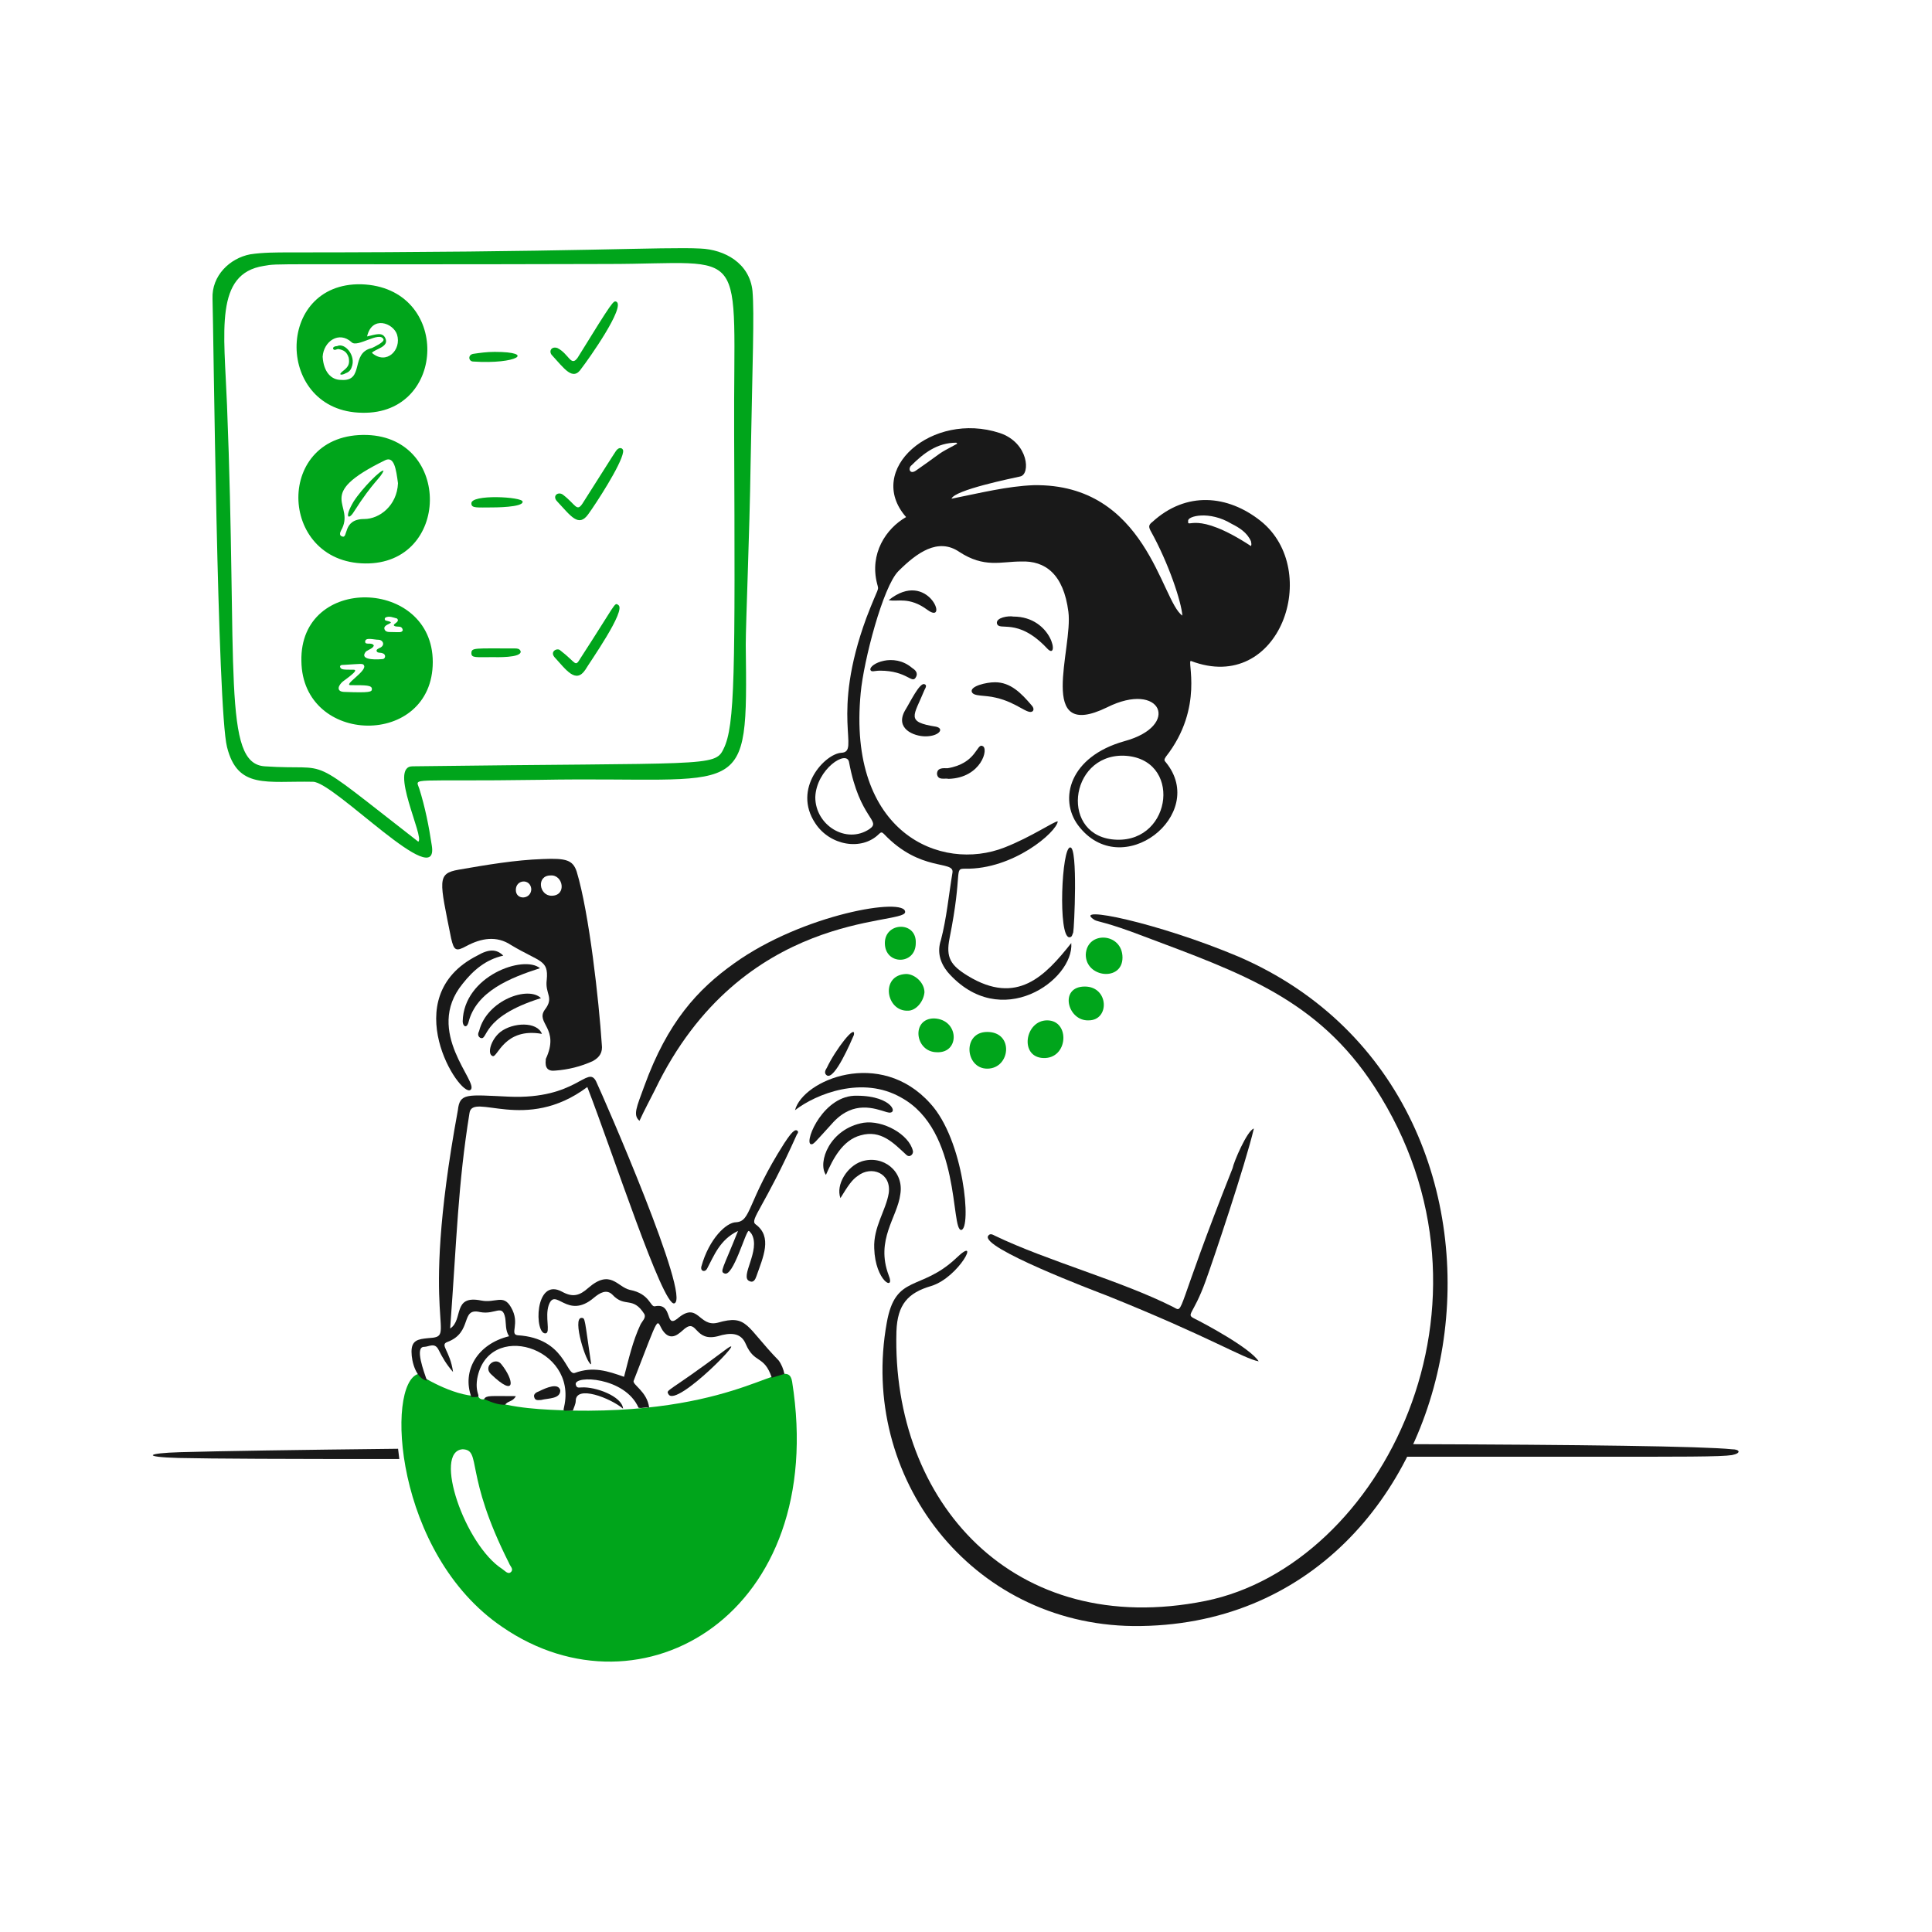
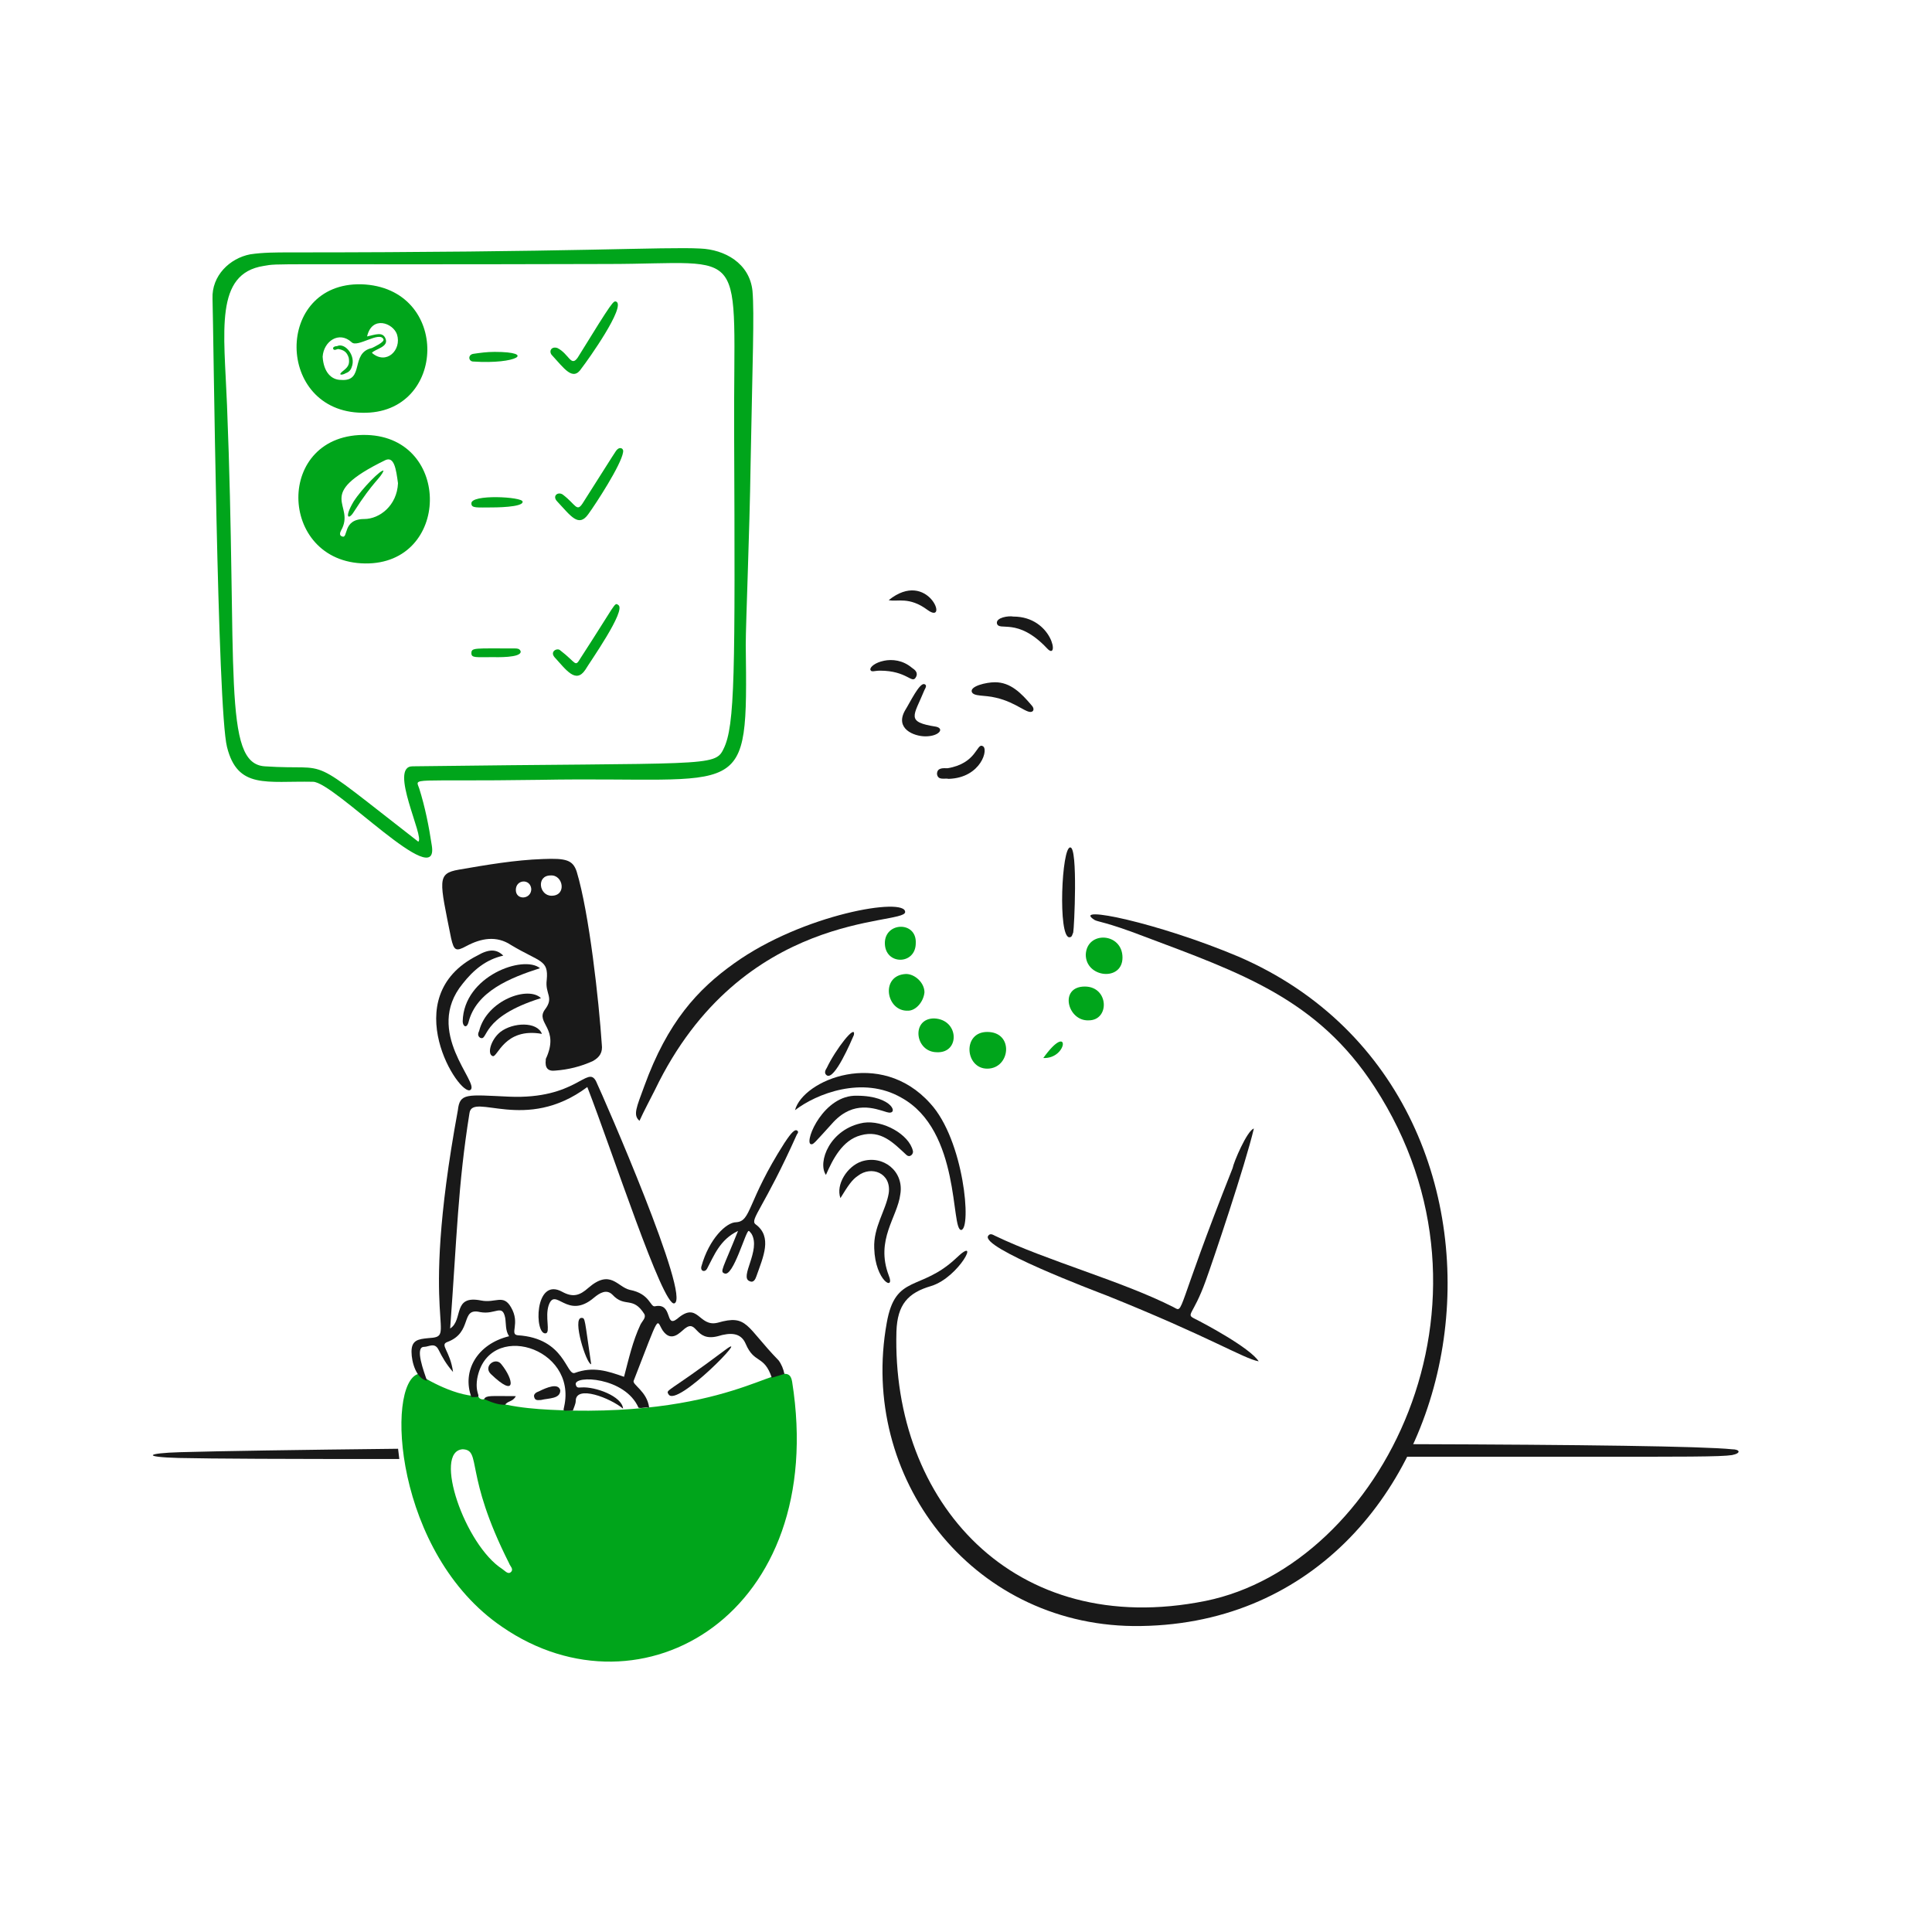
<svg xmlns="http://www.w3.org/2000/svg" width="120" height="120" viewBox="0 0 120 120" fill="none">
  <path fill-rule="evenodd" clip-rule="evenodd" d="M24.725 89.985C18.469 90.054 13.645 90.128 11.22 90.197C9.06 90.257 8.82 90.497 11.1 90.557C13.247 90.605 17.634 90.624 24.802 90.622C24.772 90.406 24.746 90.193 24.725 89.985ZM87.345 90.48C87.475 90.223 87.599 89.963 87.719 89.7C98.057 89.732 105.752 89.827 107.58 90.017C108.06 90.017 108.18 90.257 107.58 90.377C106.887 90.486 104.711 90.485 97.673 90.481C94.996 90.479 91.615 90.477 87.345 90.48Z" fill="#191919" />
  <path d="M33.539 48.437C25.32 48.557 25.799 48.257 26.04 48.977C26.399 50.117 26.64 51.316 26.82 52.517C27.3 55.517 20.759 48.557 19.439 48.557C16.559 48.497 14.759 49.037 14.1 46.397C13.499 44.057 13.259 20.297 13.2 18.557C13.139 17.117 14.28 16.037 15.54 15.797C16.32 15.677 17.16 15.677 18 15.677C35.7 15.677 41.279 15.317 43.499 15.437C44.999 15.497 46.559 16.337 46.739 18.077C46.859 19.517 46.74 22.397 46.62 28.877C46.56 33.077 46.32 38.717 46.32 40.037C46.44 49.997 46.44 48.197 33.539 48.437ZM25.979 52.277C26.399 52.037 24.12 47.597 25.62 47.597C43.92 47.357 44.4 47.657 44.94 46.517C45.66 45.077 45.66 41.777 45.599 26.957C45.539 14.897 46.679 16.397 37.739 16.397C16.38 16.457 17.399 16.337 16.379 16.517C13.319 16.997 13.919 20.537 14.1 25.157C14.759 41.597 13.8 47.417 16.439 47.597C20.82 47.897 18.719 46.637 25.979 52.277Z" fill="#00A51B" />
-   <path d="M26.88 41.117C26.88 46.457 18.78 46.337 18.72 41.057C18.6 35.657 26.88 35.897 26.88 41.117ZM21.96 41.597C22.38 41.597 21.36 42.257 21.24 42.377C20.94 42.677 20.94 42.977 21.42 42.977C22.98 43.037 23.1 42.977 23.1 42.797C23.1 42.557 22.74 42.557 21.78 42.557C21.3 42.557 22.74 41.717 22.62 41.357C22.56 41.177 22.44 41.237 21.36 41.297C21.24 41.297 21.12 41.297 21.12 41.417C21.18 41.597 21.3 41.597 21.96 41.597ZM23.76 40.937C23.94 40.937 24 40.637 23.76 40.577C23.64 40.517 23.46 40.577 23.4 40.457C23.34 40.337 23.52 40.277 23.64 40.217C23.94 40.037 23.76 39.737 23.52 39.737C23.22 39.737 22.68 39.557 22.68 39.857C22.68 40.097 23.1 39.857 23.22 40.097C23.16 40.277 22.92 40.337 22.74 40.457C22.32 40.937 23.1 40.997 23.76 40.937ZM24.54 38.897C24.24 38.777 24.9 38.657 24.66 38.417C24.42 38.357 24.18 38.237 23.94 38.357C23.88 38.417 23.88 38.477 23.94 38.537C24.78 38.717 23.76 38.717 23.88 39.077C23.94 39.257 24.12 39.257 24.3 39.257C24.78 39.257 24.96 39.317 25.02 39.137C24.96 38.837 24.72 38.957 24.54 38.897Z" fill="#00A51B" />
  <path d="M22.5 25.637C17.1 25.577 17.04 17.537 22.44 17.657C28.02 17.837 27.78 25.757 22.5 25.637ZM20.04 22.157C20.1 23.117 20.58 23.597 21.18 23.597C22.68 23.717 21.72 21.917 23.1 21.617C23.22 21.557 23.88 21.257 23.82 21.077C23.58 20.537 22.2 21.617 21.84 21.257C21.06 20.537 20.1 21.197 20.04 22.157ZM22.8 20.897C23.34 20.777 23.76 20.597 23.94 21.017C24.18 21.557 23.28 21.677 23.1 21.917C24 22.697 24.96 21.737 24.66 20.777C24.42 20.057 23.1 19.577 22.8 20.897Z" fill="#00A51B" />
  <path d="M22.68 34.997C17.22 34.937 17.04 26.837 22.8 27.017C28.08 27.197 27.96 35.057 22.68 34.997ZM24.72 30.017C24.6 29.117 24.48 28.337 23.94 28.577C19.38 30.797 22.14 31.277 21.18 32.957C21.12 33.077 21.06 33.257 21.24 33.317C21.66 33.497 21.24 32.237 22.62 32.237C23.58 32.237 24.66 31.397 24.72 30.017Z" fill="#00A51B" />
  <path d="M34.439 40.816C34.139 40.456 34.619 40.216 34.799 40.396C35.819 41.176 35.699 41.476 36.059 40.876C38.279 37.456 38.159 37.396 38.399 37.576C38.939 37.876 36.599 41.176 36.359 41.596C35.759 42.496 35.159 41.596 34.439 40.816Z" fill="#00A51B" />
  <path d="M34.26 22.036C34.08 21.796 34.26 21.496 34.62 21.616C35.34 21.976 35.46 22.816 35.88 22.216C38.1 18.616 38.1 18.676 38.28 18.736C38.88 19.036 36.54 22.336 36.12 22.876C35.58 23.716 35.04 22.876 34.26 22.036Z" fill="#00A51B" />
  <path d="M38.699 28.097C38.579 28.877 37.019 31.277 36.539 31.937C35.939 32.777 35.459 32.057 34.619 31.157C34.259 30.797 34.679 30.497 34.979 30.737C35.759 31.337 35.819 31.817 36.179 31.277C38.279 27.977 38.219 28.037 38.339 27.917C38.519 27.737 38.759 27.857 38.699 28.097Z" fill="#00A51B" />
  <path d="M30.599 31.517C29.639 31.517 29.279 31.577 29.279 31.277C29.219 30.677 32.459 30.857 32.459 31.157C32.519 31.517 30.659 31.517 30.599 31.517Z" fill="#00A51B" />
  <path d="M30.72 21.856C33.3 21.856 32.099 22.636 29.399 22.456C29.099 22.456 29.039 22.037 29.399 21.977C29.819 21.916 30.239 21.856 30.72 21.856Z" fill="#00A51B" />
  <path d="M30.599 40.816C29.579 40.816 29.279 40.876 29.279 40.576C29.279 40.216 29.459 40.276 31.979 40.276C32.099 40.276 32.279 40.276 32.339 40.456C32.399 40.876 30.779 40.816 30.599 40.816Z" fill="#00A51B" />
  <path d="M21.36 22.997C21.66 22.757 21.72 22.577 21.66 22.217C21.54 21.857 21.359 21.737 20.999 21.677C20.939 21.677 20.759 21.797 20.699 21.677C20.639 21.557 20.819 21.497 20.939 21.497C21.419 21.257 22.139 22.097 21.839 22.817C21.779 22.997 21.659 23.117 21.479 23.177C21.299 23.297 20.88 23.357 21.36 22.997Z" fill="#00A51B" />
  <path d="M23.82 29.237C23.64 29.717 23.22 29.837 21.96 31.817C21.66 32.297 21.36 32.177 21.96 31.157C22.5 30.317 23.7 29.117 23.82 29.237Z" fill="#00A51B" />
  <path d="M49.2 85.816C51.48 100.216 39.84 106.996 31.2 101.056C24.48 96.496 23.94 85.936 25.98 85.336C26.04 85.396 28.08 86.716 29.7 86.716C29.76 86.896 29.94 86.956 30.12 86.896C31.92 87.496 33.66 87.556 35.58 87.616C46.32 87.796 48.9 84.016 49.2 85.816ZM28.74 90.016C26.88 90.136 28.86 95.956 31.2 97.456C31.38 97.576 31.56 97.816 31.74 97.636C31.92 97.456 31.68 97.276 31.62 97.096C28.8 91.516 29.94 90.076 28.74 90.016Z" fill="#00A51B" />
-   <path d="M56.279 32.116C53.699 29.176 57.9 25.516 62.099 26.896C63.899 27.496 64.019 29.476 63.359 29.596C62.819 29.716 59.28 30.436 59.1 30.976C60.899 30.616 62.579 30.196 64.199 30.136C71.219 30.016 72.119 37.336 73.439 38.236C73.379 37.396 72.599 34.996 71.459 32.956C71.339 32.716 71.339 32.596 71.579 32.416C73.679 30.496 76.259 30.736 78.299 32.356C82.139 35.416 79.499 43.156 73.979 41.056C73.679 40.936 74.819 43.936 72.419 46.996C72.299 47.176 72.299 47.236 72.419 47.356C75.059 50.596 69.659 54.856 66.959 51.256C65.759 49.636 66.419 46.996 69.839 46.036C73.379 45.076 72.119 42.256 68.759 43.936C64.319 46.096 66.659 40.276 66.359 37.996C66.059 35.656 64.919 34.816 63.419 34.876C62.159 34.876 61.139 35.296 59.579 34.276C58.259 33.376 56.94 34.336 55.8 35.476C54.84 36.436 53.64 41.056 53.46 43.036C52.62 51.736 58.44 54.196 62.399 52.636C64.079 51.976 65.459 51.016 65.699 51.016C65.639 51.676 62.939 54.016 59.94 53.956C59.219 53.956 59.819 54.076 58.979 58.276C58.739 59.476 59.04 59.956 60.119 60.616C63.179 62.476 64.919 60.616 66.539 58.576C66.719 60.856 62.159 64.156 58.86 60.376C58.38 59.776 58.2 59.116 58.44 58.396C58.8 57.016 58.92 55.636 59.16 54.196C59.28 53.416 57.18 54.196 54.9 51.796C54.78 51.676 54.72 51.676 54.6 51.796C53.52 52.876 51.539 52.516 50.639 51.136C49.2 48.976 51.24 46.816 52.26 46.756C53.46 46.696 51.54 44.536 53.82 38.356C54.6 36.316 54.599 36.736 54.479 36.256C53.999 34.396 55.019 32.836 56.279 32.116ZM69.779 46.936C66.359 46.876 65.819 52.036 69.359 52.156C72.839 52.276 73.439 47.056 69.779 46.936ZM50.639 49.516C50.639 51.256 52.56 52.456 54 51.496C54.78 50.956 53.4 50.896 52.739 47.356C52.62 46.516 50.7 47.776 50.639 49.516ZM77.699 33.916C77.759 33.796 77.699 33.676 77.699 33.616C77.459 33.076 76.979 32.776 76.499 32.536C75.119 31.696 73.739 32.056 73.799 32.356C73.739 32.896 74.219 31.636 77.699 33.916ZM59.46 27.556C59.4 27.496 59.4 27.496 59.4 27.496C58.2 27.496 57.359 28.156 56.579 28.936C56.399 29.116 56.519 29.476 56.879 29.236C58.859 27.856 58.02 28.336 59.46 27.556Z" fill="#191919" />
  <path d="M57.839 79.876C56.399 80.296 55.739 81.016 55.679 82.696C55.379 93.256 62.939 101.836 74.879 99.436C85.799 97.216 94.079 80.896 85.379 67.516C81.839 62.056 77.099 60.436 71.039 58.156C68.699 57.256 68.159 57.256 67.979 57.136C66.479 56.176 71.94 57.316 76.92 59.416C97.62 68.356 92.219 101.176 70.379 100.996C60.299 100.876 53.339 91.756 55.079 82.156C55.619 79.096 57.179 80.236 59.4 78.136C60.959 76.636 59.579 79.336 57.839 79.876Z" fill="#191919" />
  <path d="M40.32 87.436C40.08 87.376 39.9 87.496 39.66 87.436C38.82 85.516 35.64 85.396 35.76 85.996C35.82 86.236 35.94 86.176 36.12 86.176C36.96 86.116 38.639 86.716 38.7 87.496C37.919 86.836 35.76 85.996 35.76 87.016C35.76 87.196 35.639 87.436 35.579 87.616C34.919 87.616 34.979 87.676 35.039 87.376C35.879 83.656 30.299 81.976 29.639 85.636C29.459 86.776 30.119 86.776 29.279 86.776C28.679 85.156 29.64 83.476 31.62 82.996C31.38 82.636 31.439 82.216 31.379 81.856C31.199 80.956 30.78 81.676 29.82 81.496C28.56 81.196 29.399 82.756 27.779 83.356C27.299 83.536 27.959 83.896 28.139 85.216C27.719 84.736 27.479 84.316 27.239 83.836C26.999 83.356 26.639 83.656 26.339 83.656C25.739 83.656 26.34 85.216 26.52 85.756C25.86 85.636 25.56 84.616 25.56 83.956C25.56 83.236 25.979 83.176 26.579 83.116C28.559 82.996 25.919 82.636 28.439 68.956C28.559 67.876 28.98 67.996 31.62 68.116C35.82 68.296 36.48 66.136 37.02 67.156C37.5 68.176 42.959 80.656 41.879 80.956C41.159 81.136 38.039 71.536 36.479 67.516C32.639 70.396 29.34 67.816 29.16 69.136C28.44 73.636 28.38 76.816 27.96 82.516C28.8 81.976 28.079 80.416 29.879 80.776C30.779 80.956 31.259 80.356 31.739 81.196C32.339 82.216 31.62 82.876 32.16 82.936C35.1 83.116 35.16 85.456 35.7 85.276C36.84 84.856 37.74 85.156 38.76 85.516C39.06 84.376 39.299 83.296 39.779 82.276C39.899 82.036 40.14 81.856 40.02 81.616C39.3 80.476 38.819 81.256 38.039 80.416C37.679 80.056 37.26 80.296 36.9 80.596C35.219 82.036 34.499 79.876 34.079 81.076C33.839 81.796 34.2 82.756 33.9 82.816C33.179 82.936 33.18 79.276 34.92 80.236C35.58 80.596 35.999 80.476 36.539 79.996C37.919 78.796 38.34 79.936 39.12 80.116C40.38 80.356 40.379 81.196 40.679 81.136C41.819 80.896 41.28 82.516 42.06 81.916C43.38 80.776 43.379 82.456 44.579 82.156C46.439 81.616 46.32 82.396 48.36 84.496C48.54 84.736 48.66 85.036 48.72 85.336L47.939 85.576C47.459 84.136 46.86 84.736 46.32 83.476C46.02 82.756 45.359 82.756 44.579 82.996C43.139 83.356 43.319 81.916 42.539 82.516C42.239 82.756 41.7 83.416 41.16 82.636C40.74 81.976 41.04 81.436 39.36 85.756C39.24 85.996 40.2 86.416 40.32 87.436Z" fill="#191919" />
  <path d="M33.719 53.356C35.159 53.296 35.579 53.416 35.819 54.136C36.599 56.716 37.199 62.176 37.379 64.876C37.439 65.356 37.259 65.656 36.839 65.896C36.059 66.256 35.279 66.436 34.499 66.496C34.019 66.556 33.839 66.316 33.899 65.836V65.776C34.799 63.856 33.239 63.556 33.839 62.716C34.439 61.936 33.839 61.756 33.959 60.856C34.079 59.596 33.539 59.776 31.739 58.696C30.839 58.096 29.879 58.276 28.979 58.756C28.319 59.116 28.199 59.056 28.019 58.276C27.299 54.676 27.119 54.256 28.499 54.016C30.239 53.716 31.979 53.416 33.719 53.356ZM34.259 55.636C35.219 55.636 34.979 54.316 34.199 54.376C33.299 54.376 33.479 55.636 34.259 55.636ZM32.999 55.216C32.939 54.556 32.039 54.616 32.039 55.276C32.039 55.936 32.999 55.876 32.999 55.216Z" fill="#191919" />
  <path d="M77.88 70.096C77.34 72.376 75.36 78.256 74.88 79.576C74.1 81.736 73.62 81.616 74.22 81.916C74.82 82.216 77.64 83.716 78.18 84.556C77.22 84.376 75.18 83.056 68.76 80.476C67.98 80.176 60.84 77.476 61.38 76.756C61.5 76.576 61.68 76.696 61.8 76.756C65.04 78.316 69.72 79.576 72.9 81.196C73.56 81.556 72.96 81.616 76.56 72.556C76.62 72.196 77.46 70.216 77.88 70.096Z" fill="#191919" />
  <path d="M39.719 69.616C39.3 69.256 39.539 68.776 40.02 67.456C41.459 63.496 43.319 61.456 45.599 59.836C49.859 56.776 56.279 55.696 56.219 56.656C56.16 57.496 46.079 56.476 40.679 67.696C40.379 68.296 40.02 68.956 39.719 69.616Z" fill="#191919" />
  <path d="M49.38 68.956C49.86 67.096 54.66 65.056 57.78 68.536C59.88 70.816 60.36 76.336 59.7 76.396C59.04 76.396 59.7 70.216 55.98 68.176C53.58 66.796 50.7 67.936 49.38 68.956Z" fill="#191919" />
  <path d="M45.84 76.456C44.7 76.996 44.34 78.016 43.92 78.796C43.8 79.036 43.5 78.976 43.56 78.676C44.04 76.936 45.12 75.916 45.72 75.916C46.68 75.856 46.38 74.656 48.72 70.996C48.96 70.636 49.319 70.096 49.499 70.216C49.62 70.276 49.559 70.396 49.499 70.456C47.459 75.016 46.56 75.736 46.92 76.036C48 76.816 47.399 78.076 46.979 79.276C46.919 79.456 46.8 79.696 46.56 79.576C45.9 79.336 47.279 77.656 46.679 76.636C46.619 76.576 46.559 76.456 46.499 76.456C46.319 76.456 45.539 79.336 44.999 79.096C44.7 78.976 44.88 78.856 45.84 76.456Z" fill="#191919" />
  <path d="M31.26 59.356C30.18 59.596 29.4 60.256 28.74 61.096C26.28 64.096 29.82 67.276 29.22 67.696C28.56 68.176 24.54 61.936 29.64 59.356C30.36 58.936 30.84 58.936 31.26 59.356Z" fill="#191919" />
  <path d="M52.2 74.416C51.9 73.576 52.62 72.436 53.52 72.136C54.84 71.716 56.16 72.736 55.92 74.176C55.74 75.616 54.36 76.996 55.2 79.216C55.62 80.236 54.36 79.576 54.3 77.536C54.24 76.216 55.02 75.196 55.2 74.116C55.38 72.856 54.12 72.376 53.28 73.036C52.92 73.276 52.68 73.636 52.2 74.416Z" fill="#191919" />
  <path d="M51.3 72.976C50.76 72.196 51.539 70.096 53.639 69.736C54.839 69.556 56.459 70.456 56.7 71.476C56.76 71.656 56.519 71.956 56.279 71.716C55.499 70.996 54.719 70.156 53.459 70.516C52.319 70.816 51.719 72.016 51.3 72.976Z" fill="#191919" />
  <path d="M53.22 68.057C55.5 68.057 55.86 69.317 55.08 69.077C54.3 68.837 53.04 68.357 51.78 69.677C50.52 71.057 50.52 71.117 50.34 71.057C49.98 70.817 51.18 67.997 53.22 68.057Z" fill="#191919" />
  <path d="M61.319 64.096C62.999 64.096 62.76 66.376 61.319 66.376C59.939 66.376 59.759 64.096 61.319 64.096Z" fill="#00A51B" />
-   <path d="M64.8 65.716C63.3 65.656 63.66 63.376 65.04 63.376C66.48 63.376 66.36 65.776 64.8 65.716Z" fill="#00A51B" />
+   <path d="M64.8 65.716C66.48 63.376 66.36 65.776 64.8 65.716Z" fill="#00A51B" />
  <path d="M69.72 59.476C69.72 60.976 67.439 60.736 67.439 59.296C67.499 57.796 69.72 57.916 69.72 59.476Z" fill="#00A51B" />
  <path d="M33.539 60.136C31.679 60.736 29.579 61.576 29.099 63.496C28.979 63.916 28.739 63.736 28.739 63.436C28.799 60.616 32.519 59.296 33.539 60.136Z" fill="#191919" />
  <path d="M56.4 62.776C55.02 62.836 54.66 60.556 56.28 60.496C56.82 60.496 57.42 61.036 57.42 61.636C57.36 62.236 56.88 62.776 56.4 62.776Z" fill="#00A51B" />
  <path d="M66.66 57.916C66.6 58.036 66.6 58.216 66.42 58.216C65.7 58.216 65.939 52.576 66.479 52.636C66.959 52.636 66.72 57.676 66.66 57.916Z" fill="#191919" />
  <path d="M58.199 65.356C56.819 65.356 56.579 63.256 58.019 63.256C59.579 63.316 59.639 65.416 58.199 65.356Z" fill="#00A51B" />
  <path d="M67.379 61.276C68.879 61.276 68.94 63.376 67.62 63.376C66.3 63.436 65.759 61.276 67.379 61.276Z" fill="#00A51B" />
  <path d="M61.8 42.376C62.76 42.376 63.42 43.036 64.08 43.816C64.14 43.876 64.26 44.056 64.14 44.176C63.84 44.416 63.18 43.636 61.86 43.336C61.14 43.156 60.48 43.276 60.36 42.976C60.24 42.616 61.26 42.376 61.8 42.376Z" fill="#191919" />
  <path d="M54.96 58.576C54.96 57.256 56.94 57.196 56.88 58.576C56.88 59.956 54.96 59.956 54.96 58.576Z" fill="#00A51B" />
  <path d="M33.6 61.996C29.76 63.196 30.36 64.696 29.82 64.456C29.64 64.336 29.7 64.156 29.76 64.036C30.24 62.116 32.82 61.216 33.6 61.996Z" fill="#191919" />
  <path d="M57.48 45.736C56.76 45.736 55.56 45.256 56.22 44.116C56.52 43.636 57.12 42.376 57.42 42.496C57.6 42.556 57.48 42.736 57.42 42.856C56.76 44.476 56.22 44.836 58.14 45.136C58.68 45.256 58.32 45.736 57.48 45.736Z" fill="#191919" />
  <path d="M62.94 38.296C65.4 38.296 65.82 41.116 65.04 40.276C63.18 38.296 62.04 39.256 61.92 38.716C61.86 38.356 62.64 38.236 62.94 38.296Z" fill="#191919" />
  <path d="M58.919 48.376C58.679 48.316 58.259 48.496 58.199 48.076C58.199 47.656 58.619 47.716 58.859 47.716C60.66 47.416 60.66 46.156 61.02 46.336C61.44 46.456 60.959 48.316 58.919 48.376Z" fill="#191919" />
  <path d="M33.66 64.216C31.32 63.796 30.9 65.716 30.6 65.596C30.24 65.476 30.48 64.576 31.08 64.096C31.86 63.496 33.36 63.436 33.66 64.216Z" fill="#191919" />
  <path d="M54.659 41.656C54.299 41.656 54.119 41.776 54.059 41.596C53.999 41.236 55.499 40.516 56.639 41.476C56.819 41.596 57.059 41.776 56.879 42.076C56.639 42.496 56.339 41.656 54.659 41.656Z" fill="#191919" />
  <path d="M55.199 37.276C57.659 35.296 58.979 38.896 57.599 37.876C56.459 37.036 55.739 37.396 55.199 37.276Z" fill="#191919" />
  <path d="M53.04 64.276C52.86 64.696 51.84 67.096 51.36 66.796C51.18 66.676 51.24 66.496 51.36 66.316C51.9 65.176 53.16 63.556 53.04 64.276Z" fill="#191919" />
  <path d="M36.12 81.856C36.36 81.856 36.3 81.916 36.72 84.736C36.42 84.736 35.52 81.856 36.12 81.856Z" fill="#191919" />
  <path d="M30.06 86.896C30.24 86.656 30.419 86.716 32.039 86.716C31.859 87.076 31.499 87.016 31.379 87.256C30.899 87.256 30.48 87.076 30.06 86.896Z" fill="#191919" />
  <path d="M41.52 86.596C41.34 86.296 41.46 86.536 45.06 83.836C46.74 82.576 42 87.496 41.52 86.596Z" fill="#191919" />
  <path d="M30.48 85.336C30 84.856 30.78 84.256 31.14 84.736C31.92 85.696 32.1 86.896 30.48 85.336Z" fill="#191919" />
  <path d="M33.6 86.956C33.42 86.956 33.24 87.016 33.18 86.776C33.12 86.596 33.3 86.476 33.48 86.416C33.96 86.176 34.68 85.876 34.8 86.356C34.8 86.896 34.08 86.836 33.6 86.956Z" fill="#191919" />
</svg>